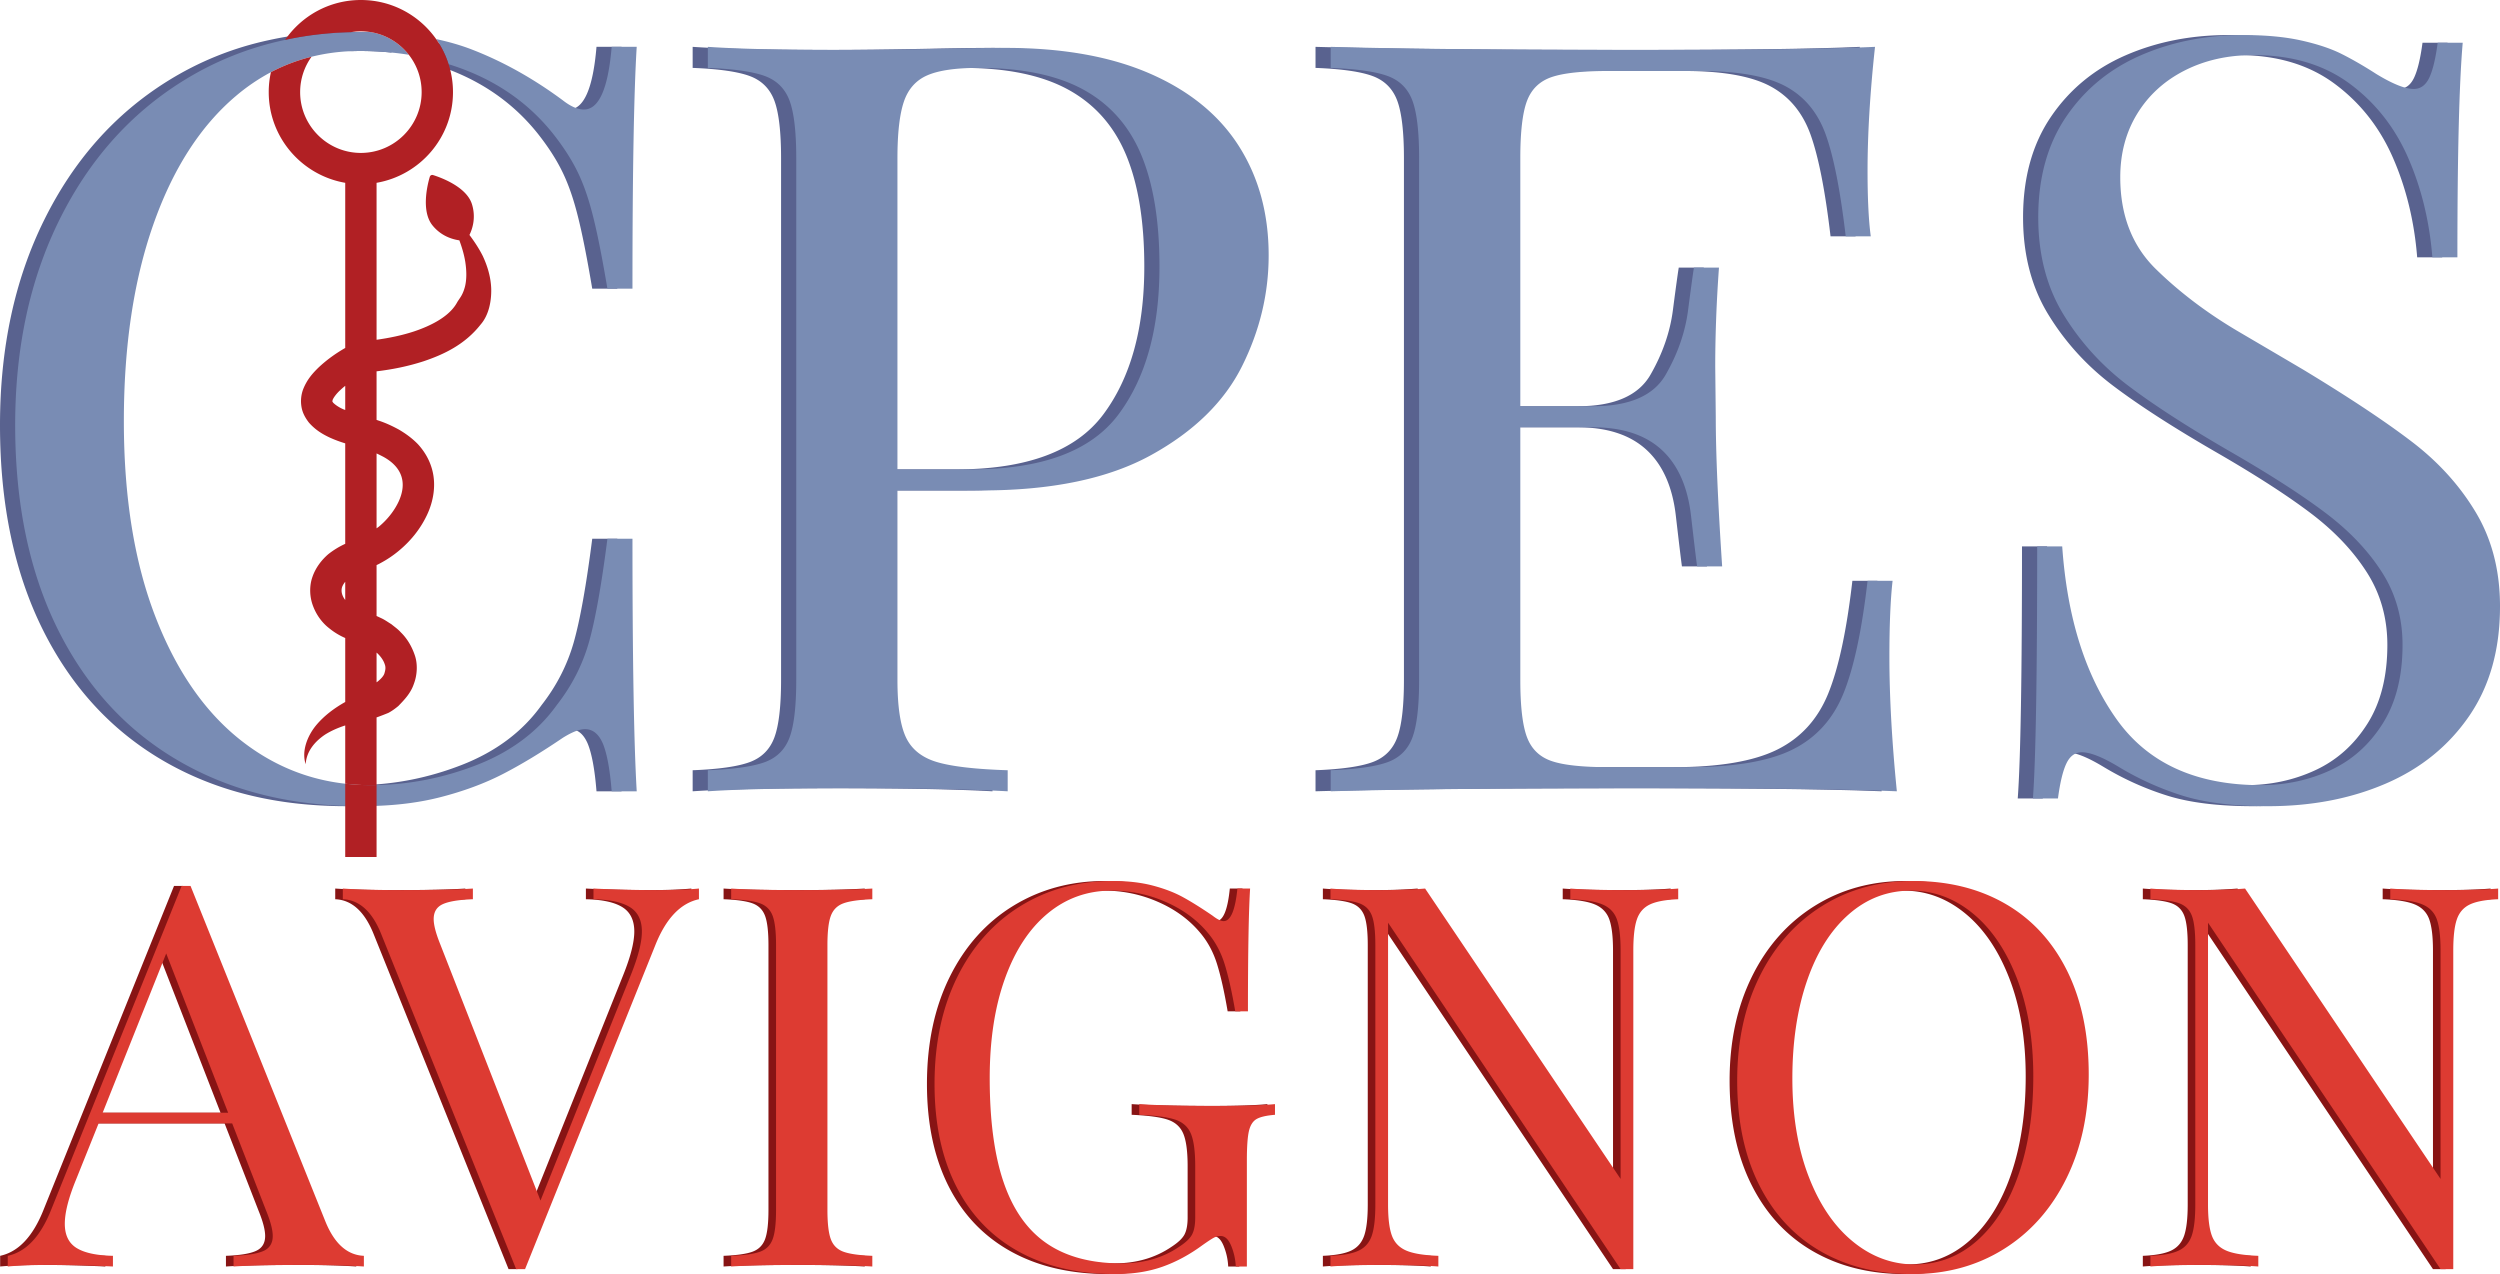
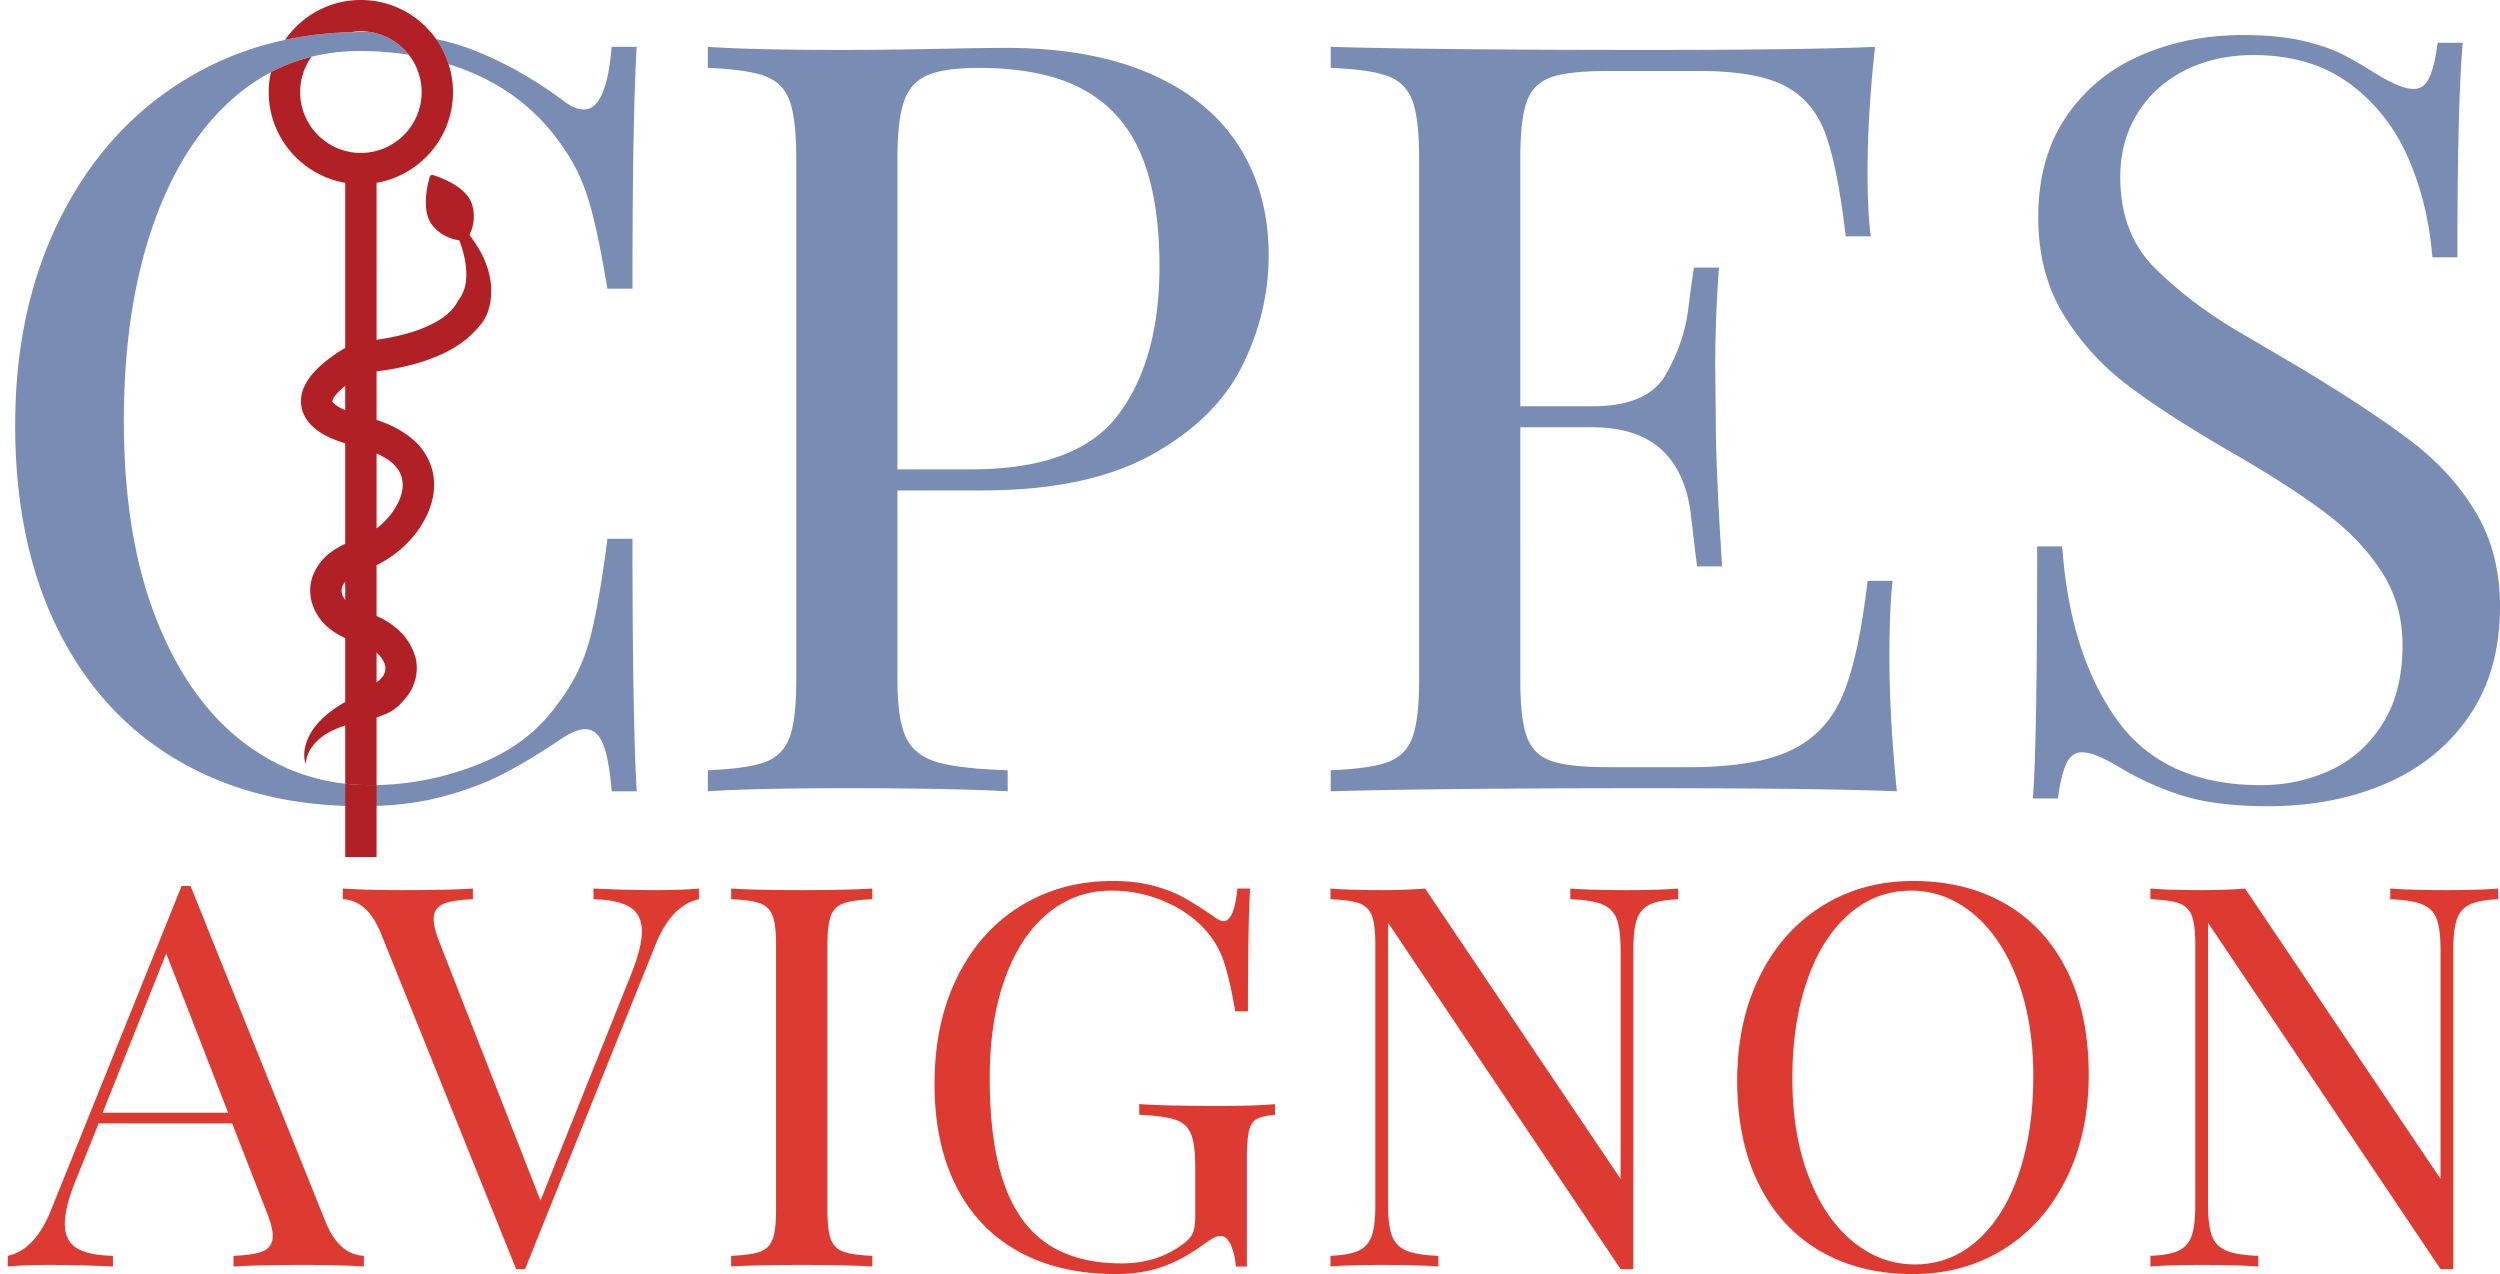
<svg xmlns="http://www.w3.org/2000/svg" viewBox="0 0 600 305.776">
-   <path d="M136.51 26.282c-1.53 0-3.223-.747-5.1-2.222-6.993-5.172-14.17-9.198-21.546-12.075-2.732-1.075-5.682-1.931-8.833-2.605a21.43 21.43 0 0 1 2.987 6.029 58.025 58.025 0 0 1 4.899 1.748c8.087 3.297 14.771 8.215 20.053 14.79 2.477 3.114 4.444 6.138 5.883 9.052 1.457 2.914 2.714 6.466 3.77 10.655 1.075 4.189 2.24 10.072 3.515 17.63h6.011c0-27.775.346-47.118 1.02-58.046h-6.01c-.838 10.036-3.06 15.044-6.648 15.044zm5.628 103.016c-1.438 11.238-2.932 19.561-4.462 24.934-1.548 5.392-4.098 10.382-7.686 14.972-4.59 6.411-11.02 11.22-19.288 14.425-7.795 3.024-15.791 4.626-23.97 4.79-.49.018-.983.018-1.474.018-2.059 0-4.08-.109-6.047-.346-8.925-1.001-17.048-4.298-24.37-9.89-8.943-6.811-15.973-16.792-21.091-29.943-5.118-13.132-7.668-28.868-7.668-47.19 0-17.978 2.35-33.678 7.03-47.065S44.405 30.307 52.93 23.077a47.175 47.175 0 0 1 8.45-5.756 43.155 43.155 0 0 1 9.745-3.697c3.68-.93 7.54-1.384 11.584-1.384.6 0 1.22 0 1.821.036a59.491 59.491 0 0 1 1.821-.036c2.605 0 5.155.127 7.668.382a14.496 14.496 0 0 0-8.706-4.918.116.116 0 0 0-.109 0c-.656-.036-1.311-.036-1.985-.036-.893 0-1.767.018-2.641.055-5.483.127-10.746.746-15.81 1.857-8.851 1.876-17.047 5.191-24.624 9.927-12.622 7.886-22.458 18.978-29.524 33.258C3.533 67.062 0 83.49 0 102.05c0 18.978 3.442 35.352 10.29 49.103 6.867 13.77 16.539 24.26 29.015 31.492 11.547 6.684 24.843 10.272 39.906 10.764a85.31 85.31 0 0 0 3.752.073c1.275 0 2.531-.019 3.77-.073 5.573-.2 10.673-.893 15.281-2.077 5.61-1.439 10.619-3.296 15.008-5.555 4.39-2.258 9.18-5.154 14.389-8.688 2.204-1.384 4.007-2.094 5.355-2.094 1.876 0 3.314 1.184 4.298 3.515.965 2.35 1.676 6.138 2.095 11.402h6.01c-.674-11.42-1.02-31.619-1.02-60.615h-6.01zM272.457 17.714c-9.458-4.147-21.048-6.222-34.767-6.222-3.068 0-8.715.082-16.936.246-8.225.165-15.745.246-22.561.246-14.06 0-24.714-.246-31.956-.739v5.052c6.306.247 10.885.905 13.742 1.972 2.853 1.068 4.813 3.04 5.879 5.914 1.064 2.876 1.598 7.476 1.598 13.8v125.19c0 6.327-.534 10.927-1.598 13.801-1.066 2.876-3.026 4.848-5.88 5.915-2.856 1.068-7.435 1.725-13.74 1.971v5.052c7.327-.492 18.49-.739 33.488-.739 16.617 0 29.442.247 38.475.74v-5.053c-7.755-.246-13.421-.903-17-1.97-3.58-1.068-6.052-3.04-7.414-5.916-1.364-2.874-2.045-7.474-2.045-13.8v-45.468h20.196c16.872 0 30.44-2.834 40.71-8.502 10.268-5.668 17.532-12.772 21.795-21.317 4.26-8.542 6.39-17.414 6.39-26.615 0-9.938-2.364-18.647-7.094-26.122-4.73-7.474-11.823-13.287-21.282-17.436zm-7.669 81.756c-6.563 8.79-18.365 13.184-35.407 13.184h-17.64v-74.67c0-5.996.512-10.515 1.535-13.554 1.022-3.038 2.896-5.154 5.624-6.346 2.726-1.19 6.816-1.787 12.27-1.787 10.482 0 18.896 1.746 25.246 5.237 6.347 3.492 10.97 8.73 13.868 15.71 2.896 6.983 4.346 15.896 4.346 26.739 0 14.868-3.281 26.697-9.842 35.487zm185.789 39.923h-6.008c-1.364 11.912-3.303 20.947-5.815 27.108-2.515 6.16-6.605 10.639-12.27 13.43-5.67 2.795-13.955 4.19-24.862 4.19h-19.173c-6.308 0-10.888-.493-13.741-1.479-2.857-.985-4.816-2.896-5.88-5.73-1.067-2.833-1.598-7.412-1.598-13.738V102.55h17.384c7.072 0 12.568 1.787 16.489 5.36 3.918 3.574 6.283 8.853 7.093 15.834.81 6.983 1.299 11.05 1.47 12.198h6.009c-1.023-15.36-1.534-27.311-1.534-35.856l-.129-12.075c0-7.557.298-15.484.895-23.782H402.9c-.256 1.562-.725 4.971-1.406 10.227-.683 5.258-2.473 10.413-5.37 15.464-2.897 5.052-8.734 7.578-17.51 7.578H361.23V37.984c0-6.325.53-10.905 1.597-13.74 1.065-2.833 3.024-4.743 5.88-5.729 2.854-.986 7.434-1.478 13.742-1.478h21.729c9.203 0 16.083 1.213 20.643 3.634 4.558 2.425 7.798 6.306 9.715 11.644 1.916 5.342 3.515 13.474 4.793 24.398h6.008c-.511-3.86-.768-9.076-.768-15.648 0-8.872.595-18.81 1.79-29.82-10.823.493-29.06.74-54.708.74-33.49 0-58.798-.247-75.926-.74v5.052c6.306.247 10.885.905 13.742 1.972 2.853 1.068 4.813 3.04 5.879 5.914 1.064 2.876 1.598 7.476 1.598 13.8v125.19c0 6.327-.534 10.927-1.598 13.801-1.066 2.876-3.026 4.848-5.88 5.915-2.856 1.068-7.435 1.725-13.74 1.971v5.052c17.127-.492 42.436-.739 75.925-.739 28.121 0 48.104.247 59.949.74-1.195-11.993-1.79-22.753-1.79-32.284 0-7.64.255-13.718.767-18.236zm140.028-16.327c-3.834-6.447-8.948-12.116-15.338-17.004-6.391-4.887-15.083-10.658-26.076-17.312-2.642-1.56-7.777-4.579-15.402-9.056-7.628-4.477-14.297-9.508-20.005-15.095-5.709-5.585-8.564-12.938-8.564-22.056 0-5.75 1.363-10.843 4.091-15.28 2.726-4.435 6.519-7.886 11.376-10.35 4.857-2.464 10.353-3.696 16.489-3.696 9.203 0 16.893 2.28 23.072 6.839 6.177 4.559 10.865 10.494 14.06 17.804 3.195 7.312 5.133 15.28 5.816 23.905h6.008c0-24.478.425-41.648 1.278-51.505h-6.008c-.511 3.861-1.194 6.674-2.045 8.44-.853 1.768-2.09 2.649-3.707 2.649-2.045 0-5.028-1.19-8.948-3.573-3.067-1.972-5.879-3.592-8.436-4.867-2.556-1.273-5.773-2.341-9.65-3.204-3.878-.863-8.5-1.294-13.87-1.294-8.946 0-17.149 1.623-24.604 4.867-7.458 3.246-13.421 8.154-17.895 14.725-4.474 6.573-6.711 14.622-6.711 24.15 0 8.955 2.023 16.74 6.071 23.351 4.047 6.613 9.223 12.302 15.53 17.065 6.306 4.765 14.657 10.147 25.054 16.142 9.373 5.422 16.872 10.27 22.497 14.54 5.624 4.272 10.076 8.976 13.356 14.109 3.28 5.134 4.922 10.947 4.922 17.435 0 7.559-1.598 13.862-4.793 18.914-3.196 5.052-7.372 8.77-12.527 11.151-5.157 2.383-10.717 3.573-16.681 3.573-15.594 0-27.142-5.277-34.64-15.833-7.498-10.554-11.845-24.376-13.037-41.463h-6.008c0 31.134-.341 51.301-1.022 60.5h6.007c.512-3.86 1.193-6.673 2.046-8.44.85-1.765 2.087-2.65 3.706-2.65 2.046 0 5.028 1.192 8.948 3.574a69.773 69.773 0 0 0 15.211 6.839c5.368 1.683 12.227 2.526 20.58 2.526 10.395 0 19.79-1.808 28.184-5.422 8.392-3.614 15.06-9.014 20.004-16.203 4.94-7.187 7.413-15.957 7.413-26.308 0-8.542-1.917-16.037-5.752-22.487z" fill="#59628f" />
-   <path d="M76.293 293.202l-32.384-80.578h-2.142l-31.28 77.637c-2.554 6.466-6.035 10.178-10.45 11.136v2.565c2.64-.25 5.95-.375 9.93-.375 5.149 0 10.254.125 15.316.375v-2.565c-3.938-.083-6.847-.708-8.728-1.877-1.882-1.167-2.823-3.107-2.823-5.818 0-2.668.886-6.172 2.66-10.51l5.451-13.575h32.06l8.177 21.02c1.038 2.545 1.558 4.547 1.558 6.006 0 1.71-.725 2.9-2.175 3.565-1.45.668-3.861 1.064-7.235 1.19v2.564c3.763-.25 9.431-.375 17.003-.375 5.883 0 10.642.125 14.277.375v-2.565c-3.981-.166-7.052-2.898-9.215-8.195zm-53.476-26.15l15.251-38.224L52.93 267.05H22.817zm117.799-53.802v2.565c3.937.084 6.856.72 8.761 1.908 1.904 1.189 2.855 3.139 2.855 5.85 0 2.544-.886 6.027-2.66 10.447l-21.676 54.115-24.076-61.56c-1.04-2.585-1.559-4.587-1.559-6.006 0-1.709.724-2.898 2.175-3.566 1.449-.666 3.861-1.064 7.235-1.188v-2.565c-3.72.25-9.388.375-17.003.375-5.884 0-10.621-.125-14.212-.375v2.565c3.937.167 6.986 2.9 9.151 8.195l32.448 80.577h2.142l31.215-77.637c2.553-6.463 6.058-10.175 10.514-11.135v-2.565c-2.683.25-6.014.375-9.994.375-5.15 0-10.254-.125-15.316-.375zm33.042 0v2.565c3.2.124 5.526.459 6.976 1 1.45.543 2.444 1.544 2.985 3.004.541 1.46.812 3.795.812 7.006v63.561c0 3.213-.27 5.548-.812 7.008-.541 1.46-1.535 2.46-2.985 3.002-1.45.542-3.775.876-6.976 1.001v2.565c3.72-.25 9.388-.375 17.003-.375 7.182 0 12.806.125 16.874.375v-2.565c-3.203-.125-5.529-.459-6.977-1.001-1.45-.542-2.445-1.542-2.986-3.002-.541-1.46-.81-3.795-.81-7.008v-63.561c0-3.21.269-5.546.81-7.006.54-1.46 1.536-2.461 2.986-3.004 1.448-.541 3.774-.876 6.977-1v-2.565c-4.068.25-9.692.375-16.874.375-7.658 0-13.326-.125-17.003-.375zm97.94 51.737v2.565c3.937.167 6.815.553 8.631 1.158 1.817.605 3.072 1.73 3.764 3.378.692 1.647 1.039 4.244 1.039 7.788v12.325c0 1.71-.238 3.045-.714 4.003-.477.961-1.515 1.961-3.115 3.004-3.894 2.67-8.502 4.004-13.823 4.004-7.269 0-13.23-1.575-17.88-4.724-4.65-3.149-8.111-7.997-10.383-14.545-2.271-6.547-3.407-14.952-3.407-25.212 0-9.092 1.21-17.026 3.634-23.804 2.423-6.777 5.841-12 10.254-15.671 4.413-3.67 9.54-5.506 15.38-5.506 4.5 0 8.805.897 12.915 2.69 4.11 1.794 7.464 4.234 10.06 7.32 1.86 2.17 3.244 4.724 4.153 7.664.909 2.94 1.752 6.704 2.53 11.292h3.051c0-14.097.173-23.92.519-29.466h-3.05c-.52 5.213-1.623 7.82-3.31 7.82-.65 0-1.536-.438-2.66-1.314-2.684-1.835-5.052-3.316-7.107-4.442-2.056-1.126-4.477-2.053-7.268-2.783-2.79-.73-5.982-1.095-9.573-1.095-8.22 0-15.575 1.992-22.065 5.974-6.49 3.984-11.562 9.656-15.219 17.016-3.656 7.362-5.483 15.943-5.483 25.744 0 9.468 1.72 17.622 5.159 24.46 3.44 6.841 8.425 12.075 14.96 15.704 6.532 3.628 14.342 5.442 23.427 5.442 4.11 0 7.82-.584 11.13-1.752 3.31-1.166 6.522-2.898 9.637-5.192 1.298-.916 2.206-1.511 2.726-1.783a3.46 3.46 0 0 1 1.622-.406c1.039 0 1.883.782 2.53 2.346a14.782 14.782 0 0 1 1.105 4.973h2.66v-25.4c0-3.293.162-5.65.487-7.069.324-1.417.93-2.386 1.817-2.909.886-.52 2.369-.865 4.446-1.032v-2.565c-2.986.293-7.594.438-13.823.438-8.135 0-14.386-.145-18.755-.438zm103.457-51.737v2.565c3.504.124 6.1.553 7.787 1.282 1.688.73 2.823 1.93 3.408 3.598.583 1.668.876 4.15.876 7.444v54.803l-46.922-69.692c-2.942.25-6.403.375-10.383.375-5.321 0-9.433-.125-12.33-.375v2.565c3.2.124 5.526.459 6.976 1 1.45.543 2.444 1.544 2.985 3.004.541 1.46.811 3.795.811 7.006v62.248c0 3.295-.282 5.777-.843 7.445-.563 1.668-1.59 2.868-3.083 3.597-1.492.73-3.775 1.157-6.846 1.282v2.565c2.94-.25 7.051-.375 12.33-.375 5.883 0 10.405.125 13.564.375v-2.565c-3.505-.125-6.09-.552-7.755-1.282-1.667-.73-2.803-1.93-3.407-3.597-.607-1.668-.91-4.15-.91-7.445v-67.628l55.813 83.142h3.05V228.14c0-3.294.28-5.776.843-7.444.562-1.668 1.59-2.867 3.083-3.598 1.493-.729 3.774-1.158 6.847-1.282v-2.565c-2.943.25-7.053.375-12.331.375-5.885 0-10.406-.125-13.563-.375zm104.462 3.69c-6.34-3.669-13.726-5.504-22.163-5.504-8.177 0-15.468 2.002-21.87 6.006-6.404 4.003-11.401 9.634-14.992 16.89-3.592 7.258-5.386 15.6-5.386 25.025 0 9.634 1.741 17.945 5.224 24.93 3.482 6.986 8.393 12.314 14.732 15.984 6.338 3.67 13.726 5.505 22.163 5.505 8.176 0 15.466-2.001 21.87-6.005s11.4-9.634 14.99-16.891 5.387-15.598 5.387-25.024c0-9.635-1.742-17.945-5.224-24.931-3.483-6.985-8.394-12.314-14.731-15.984zm3.147 64.845c-2.336 6.818-5.657 12.137-9.961 15.953-4.307 3.816-9.292 5.723-14.96 5.723-5.45 0-10.416-1.834-14.894-5.505-4.477-3.669-8.014-8.883-10.61-15.64-2.596-6.756-3.894-14.576-3.894-23.46 0-8.799 1.168-16.61 3.504-23.429 2.337-6.819 5.668-12.136 9.995-15.952 4.325-3.817 9.323-5.725 14.991-5.725 5.45 0 10.404 1.836 14.86 5.506 4.457 3.67 7.984 8.883 10.58 15.64 2.595 6.756 3.893 14.576 3.893 23.46 0 8.8-1.168 16.61-3.504 23.429zm102.742-68.16c-5.885 0-10.406-.125-13.563-.375v2.565c3.504.124 6.1.553 7.787 1.282 1.688.73 2.823 1.93 3.408 3.598.583 1.668.876 4.15.876 7.444v54.803l-46.922-69.692c-2.942.25-6.403.375-10.382.375-5.322 0-9.434-.125-12.331-.375v2.565c3.2.124 5.526.459 6.976 1 1.45.543 2.444 1.544 2.985 3.004.541 1.46.811 3.795.811 7.006v62.248c0 3.295-.281 5.777-.843 7.445-.563 1.668-1.59 2.868-3.083 3.597-1.492.73-3.775 1.157-6.846 1.282v2.565c2.941-.25 7.051-.375 12.33-.375 5.883 0 10.405.125 13.564.375v-2.565c-3.505-.125-6.09-.552-7.755-1.282-1.667-.73-2.803-1.93-3.407-3.597-.607-1.668-.91-4.15-.91-7.445v-67.628l55.813 83.142h3.05V228.14c0-3.294.28-5.776.843-7.444.562-1.668 1.59-2.867 3.083-3.598 1.493-.729 3.774-1.158 6.847-1.282v-2.565c-2.943.25-7.053.375-12.33.375z" fill="#881414" />
  <path d="M140.153 26.282c-1.53 0-3.224-.747-5.1-2.222-6.994-5.172-14.17-9.198-21.546-12.075-2.732-1.075-5.683-1.931-8.834-2.605a21.43 21.43 0 0 1 2.987 6.029 58.025 58.025 0 0 1 4.9 1.748c8.087 3.297 14.771 8.215 20.053 14.79 2.477 3.114 4.444 6.138 5.883 9.052 1.457 2.914 2.714 6.466 3.77 10.655 1.075 4.189 2.24 10.072 3.515 17.63h6.01c0-27.775.347-47.118 1.02-58.046h-6.01c-.838 10.036-3.06 15.044-6.648 15.044zm5.628 103.016c-1.439 11.238-2.932 19.561-4.462 24.934-1.548 5.392-4.098 10.382-7.686 14.972-4.59 6.411-11.02 11.22-19.288 14.425-7.796 3.024-15.792 4.626-23.97 4.79-.491.018-.983.018-1.475.018-2.058 0-4.08-.109-6.047-.346-8.924-1.001-17.047-4.298-24.37-9.89-8.942-6.811-15.973-16.792-21.09-29.943-5.119-13.132-7.668-28.868-7.668-47.19 0-17.978 2.349-33.678 7.03-47.065S48.047 30.307 56.57 23.077a47.175 47.175 0 0 1 8.451-5.756 43.155 43.155 0 0 1 9.745-3.697 46.214 46.214 0 0 1 9.762-1.348 59.491 59.491 0 0 1 1.821-.036c2.605 0 5.155.127 7.668.382 1.385.127 2.75.31 4.098.528-2.222-2.841-5.464-4.845-9.161-5.446-.692-.036-1.384-.036-2.095-.036-.528 0-1.038 0-1.548.036a.116.116 0 0 0-.109 0c-.328 0-.656 0-.984.019-5.482.127-10.745.746-15.809 1.857-8.852 1.876-17.048 5.191-24.625 9.927-12.622 7.886-22.457 18.978-29.524 33.258C7.176 67.062 3.643 83.49 3.643 102.05c0 18.978 3.442 35.352 10.29 49.103 6.867 13.77 16.538 24.26 29.015 31.492 10.6 6.137 22.694 9.67 36.263 10.582a79.87 79.87 0 0 0 3.642.182 85.31 85.31 0 0 0 3.752.073c1.275 0 2.532-.019 3.77-.073 5.574-.2 10.674-.893 15.282-2.077 5.61-1.439 10.618-3.296 15.008-5.555 4.39-2.258 9.18-5.154 14.388-8.688 2.204-1.384 4.008-2.094 5.355-2.094 1.876 0 3.315 1.184 4.299 3.515.965 2.35 1.675 6.138 2.094 11.402h6.01c-.673-11.42-1.02-31.619-1.02-60.615h-6.01zM276.1 17.714c-9.458-4.147-21.047-6.222-34.766-6.222-3.068 0-8.715.082-16.937.246-8.224.165-15.744.246-22.56.246-14.06 0-24.714-.246-31.956-.739v5.052c6.306.247 10.885.905 13.741 1.972 2.854 1.068 4.813 3.04 5.88 5.914 1.064 2.876 1.598 7.476 1.598 13.8v125.19c0 6.327-.534 10.927-1.598 13.801-1.067 2.876-3.026 4.848-5.88 5.915-2.856 1.068-7.435 1.725-13.74 1.971v5.052c7.326-.492 18.49-.739 33.488-.739 16.617 0 29.441.247 38.474.74v-5.053c-7.755-.246-13.42-.903-17-1.97-3.579-1.068-6.051-3.04-7.414-5.916-1.363-2.874-2.044-7.474-2.044-13.8v-45.468h20.196c16.872 0 30.44-2.834 40.71-8.502 10.268-5.668 17.532-12.772 21.795-21.317 4.26-8.542 6.39-17.414 6.39-26.615 0-9.938-2.364-18.647-7.094-26.122-4.73-7.474-11.824-13.287-21.283-17.436zm-7.668 81.756c-6.564 8.79-18.365 13.184-35.407 13.184h-17.64v-74.67c0-5.996.512-10.515 1.535-13.554 1.022-3.038 2.895-5.154 5.624-6.346 2.726-1.19 6.816-1.787 12.27-1.787 10.482 0 18.896 1.746 25.246 5.237 6.347 3.492 10.97 8.73 13.868 15.71 2.895 6.983 4.346 15.896 4.346 26.739 0 14.868-3.282 26.697-9.842 35.487zm185.789 39.923h-6.008c-1.364 11.912-3.303 20.947-5.815 27.108-2.515 6.16-6.605 10.639-12.271 13.43-5.669 2.795-13.955 4.19-24.862 4.19h-19.173c-6.307 0-10.887-.493-13.74-1.479-2.857-.985-4.817-2.896-5.881-5.73-1.066-2.833-1.597-7.412-1.597-13.738V102.55h17.384c7.071 0 12.568 1.787 16.489 5.36 3.918 3.574 6.283 8.853 7.093 15.834.81 6.983 1.298 11.05 1.47 12.198h6.008c-1.022-15.36-1.534-27.311-1.534-35.856l-.128-12.075c0-7.557.298-15.484.895-23.782h-6.008c-.255 1.562-.724 4.971-1.406 10.227-.683 5.258-2.472 10.413-5.369 15.464-2.897 5.052-8.735 7.578-17.51 7.578h-17.384V37.984c0-6.325.53-10.905 1.597-13.74 1.064-2.833 3.024-4.743 5.88-5.729 2.854-.986 7.434-1.478 13.741-1.478h21.73c9.203 0 16.083 1.213 20.643 3.634 4.557 2.425 7.797 6.306 9.715 11.644 1.916 5.342 3.514 13.474 4.792 24.398h6.009c-.512-3.86-.768-9.076-.768-15.648 0-8.872.595-18.81 1.79-29.82-10.823.493-29.06.74-54.708.74-33.49 0-58.798-.247-75.926-.74v5.052c6.306.247 10.885.905 13.741 1.972 2.854 1.068 4.813 3.04 5.88 5.914 1.064 2.876 1.598 7.476 1.598 13.8v125.19c0 6.327-.534 10.927-1.598 13.801-1.067 2.876-3.026 4.848-5.88 5.915-2.856 1.068-7.435 1.725-13.74 1.971v5.052c17.127-.492 42.436-.739 75.925-.739 28.12 0 48.103.247 59.948.74-1.194-11.993-1.789-22.753-1.789-32.284 0-7.64.255-13.718.767-18.236zm140.028-16.327c-3.834-6.447-8.948-12.116-15.339-17.004-6.39-4.887-15.083-10.658-26.075-17.312-2.642-1.56-7.777-4.579-15.402-9.056-7.628-4.477-14.297-9.508-20.005-15.095-5.71-5.585-8.564-12.938-8.564-22.056 0-5.75 1.362-10.843 4.09-15.28 2.727-4.435 6.52-7.886 11.376-10.35 4.858-2.464 10.354-3.696 16.49-3.696 9.203 0 16.892 2.28 23.071 6.839 6.178 4.559 10.865 10.494 14.06 17.804 3.196 7.312 5.134 15.28 5.817 23.905h6.007c0-24.478.426-41.648 1.278-51.505h-6.007c-.511 3.861-1.194 6.674-2.045 8.44-.853 1.768-2.09 2.649-3.707 2.649-2.045 0-5.029-1.19-8.948-3.573-3.067-1.972-5.88-3.592-8.436-4.867-2.556-1.273-5.774-2.341-9.65-3.204-3.879-.863-8.5-1.294-13.87-1.294-8.946 0-17.15 1.623-24.605 4.867-7.457 3.246-13.42 8.154-17.895 14.725-4.473 6.573-6.71 14.622-6.71 24.15 0 8.955 2.023 16.74 6.07 23.351 4.047 6.613 9.224 12.302 15.531 17.065 6.306 4.765 14.657 10.147 25.054 16.142 9.372 5.422 16.872 10.27 22.496 14.54 5.624 4.272 10.076 8.976 13.357 14.109 3.28 5.134 4.922 10.947 4.922 17.435 0 7.559-1.598 13.862-4.794 18.914-3.195 5.052-7.371 8.77-12.526 11.151-5.157 2.383-10.717 3.573-16.681 3.573-15.594 0-27.142-5.277-34.64-15.833-7.499-10.554-11.845-24.376-13.037-41.463h-6.008c0 31.134-.341 51.301-1.023 60.5h6.008c.511-3.86 1.192-6.673 2.045-8.44.851-1.765 2.088-2.65 3.707-2.65 2.046 0 5.027 1.192 8.948 3.574a69.772 69.772 0 0 0 15.21 6.839c5.369 1.683 12.227 2.526 20.58 2.526 10.395 0 19.79-1.808 28.185-5.422 8.391-3.614 15.06-9.014 20.003-16.203 4.942-7.187 7.414-15.957 7.414-26.308 0-8.542-1.917-16.037-5.752-22.487z" fill="#798cb4" />
  <path d="M78.114 293.202L45.73 212.624H43.59l-31.281 77.637c-2.553 6.466-6.035 10.178-10.449 11.136v2.565c2.639-.25 5.949-.375 9.93-.375 5.148 0 10.254.125 15.316.375v-2.565c-3.938-.083-6.847-.708-8.729-1.877-1.882-1.167-2.823-3.107-2.823-5.818 0-2.668.886-6.172 2.661-10.51l5.45-13.575h32.06l8.178 21.02c1.038 2.545 1.557 4.547 1.557 6.006 0 1.71-.725 2.9-2.174 3.565-1.45.668-3.862 1.064-7.236 1.19v2.564c3.764-.25 9.431-.375 17.003-.375 5.883 0 10.643.125 14.278.375v-2.565c-3.982-.166-7.053-2.898-9.216-8.195zm-53.475-26.15l15.25-38.224 14.862 38.223H24.639zm117.798-53.802v2.565c3.937.084 6.857.72 8.762 1.908 1.903 1.189 2.855 3.139 2.855 5.85 0 2.544-.887 6.027-2.66 10.447l-21.676 54.115-24.077-61.56c-1.039-2.585-1.558-4.587-1.558-6.006 0-1.709.724-2.898 2.174-3.566 1.449-.666 3.862-1.064 7.236-1.188v-2.565c-3.721.25-9.389.375-17.003.375-5.884 0-10.622-.125-14.213-.375v2.565c3.937.167 6.987 2.9 9.151 8.195l32.449 80.577h2.141l31.216-77.637c2.552-6.463 6.057-10.175 10.514-11.135v-2.565c-2.684.25-6.015.375-9.995.375-5.15 0-10.254-.125-15.316-.375zm33.042 0v2.565c3.201.124 5.527.459 6.976 1 1.45.543 2.444 1.544 2.986 3.004.54 1.46.81 3.795.81 7.006v63.561c0 3.213-.27 5.548-.81 7.008-.542 1.46-1.536 2.46-2.986 3.002-1.45.542-3.775.876-6.976 1.001v2.565c3.72-.25 9.388-.375 17.004-.375 7.18 0 12.805.125 16.873.375v-2.565c-3.203-.125-5.528-.459-6.977-1.001-1.45-.542-2.445-1.542-2.985-3.002-.542-1.46-.812-3.795-.812-7.008v-63.561c0-3.21.27-5.546.812-7.006.54-1.46 1.535-2.461 2.985-3.004 1.449-.541 3.774-.876 6.977-1v-2.565c-4.068.25-9.692.375-16.873.375-7.659 0-13.327-.125-17.004-.375zm97.94 51.737v2.565c3.937.167 6.815.553 8.632 1.158 1.817.605 3.072 1.73 3.764 3.378.691 1.647 1.038 4.244 1.038 7.788v12.325c0 1.71-.238 3.045-.714 4.003-.477.961-1.514 1.961-3.114 3.004-3.895 2.67-8.502 4.004-13.824 4.004-7.269 0-13.229-1.575-17.88-4.724-4.65-3.149-8.11-7.997-10.382-14.545-2.272-6.547-3.407-14.952-3.407-25.212 0-9.092 1.21-17.026 3.634-23.804 2.422-6.777 5.84-12 10.254-15.671 4.412-3.67 9.54-5.506 15.38-5.506 4.499 0 8.804.897 12.915 2.69 4.11 1.794 7.463 4.234 10.059 7.32 1.86 2.17 3.244 4.724 4.153 7.664.909 2.94 1.752 6.704 2.531 11.292h3.05c0-14.097.173-23.92.519-29.466h-3.05c-.519 5.213-1.623 7.82-3.31 7.82-.649 0-1.536-.438-2.66-1.314-2.684-1.835-5.052-3.316-7.106-4.442-2.056-1.126-4.478-2.053-7.269-2.783-2.79-.73-5.982-1.095-9.573-1.095-8.22 0-15.575 1.992-22.065 5.974-6.49 3.984-11.562 9.656-15.218 17.016-3.656 7.362-5.484 15.943-5.484 25.744 0 9.468 1.72 17.622 5.16 24.46 3.44 6.841 8.425 12.075 14.959 15.704 6.532 3.628 14.342 5.442 23.427 5.442 4.11 0 7.82-.584 11.13-1.752 3.31-1.166 6.523-2.898 9.637-5.192 1.299-.916 2.207-1.511 2.726-1.783a3.46 3.46 0 0 1 1.622-.406c1.039 0 1.883.782 2.531 2.346a14.781 14.781 0 0 1 1.104 4.973h2.66v-25.4c0-3.293.163-5.65.487-7.069.325-1.417.93-2.386 1.817-2.909.887-.52 2.37-.865 4.446-1.032v-2.565c-2.986.293-7.593.438-13.823.438-8.135 0-14.386-.145-18.755-.438zm103.457-51.737v2.565c3.504.124 6.1.553 7.787 1.282 1.688.73 2.824 1.93 3.408 3.598.583 1.668.876 4.15.876 7.444v54.803l-46.921-69.692c-2.943.25-6.403.375-10.383.375-5.322 0-9.433-.125-12.33-.375v2.565c3.2.124 5.525.459 6.975 1 1.45.543 2.444 1.544 2.986 3.004.54 1.46.81 3.795.81 7.006v62.248c0 3.295-.281 5.777-.842 7.445-.563 1.668-1.59 2.868-3.084 3.597-1.492.73-3.775 1.157-6.846 1.282v2.565c2.941-.25 7.052-.375 12.33-.375 5.884 0 10.405.125 13.564.375v-2.565c-3.505-.125-6.09-.552-7.755-1.282-1.667-.73-2.802-1.93-3.407-3.597-.607-1.668-.909-4.15-.909-7.445v-67.628l55.812 83.142h3.05V228.14c0-3.294.28-5.776.843-7.444.563-1.668 1.59-2.867 3.083-3.598 1.493-.729 3.774-1.158 6.847-1.282v-2.565c-2.943.25-7.053.375-12.33.375-5.885 0-10.407-.125-13.564-.375zm104.462 3.69c-6.34-3.669-13.726-5.504-22.163-5.504-8.177 0-15.467 2.002-21.87 6.006-6.404 4.003-11.4 9.634-14.991 16.89-3.592 7.258-5.387 15.6-5.387 25.025 0 9.634 1.741 17.945 5.224 24.93 3.483 6.986 8.394 12.314 14.732 15.984 6.338 3.67 13.726 5.505 22.163 5.505 8.177 0 15.466-2.001 21.87-6.005s11.4-9.634 14.991-16.891 5.387-15.598 5.387-25.024c0-9.635-1.742-17.945-5.224-24.931-3.484-6.985-8.395-12.314-14.732-15.984zm3.147 64.845c-2.336 6.818-5.657 12.137-9.961 15.953-4.306 3.816-9.292 5.723-14.96 5.723-5.45 0-10.415-1.834-14.893-5.505-4.478-3.669-8.015-8.883-10.61-15.64-2.597-6.756-3.894-14.576-3.894-23.46 0-8.799 1.167-16.61 3.504-23.429 2.336-6.819 5.667-12.136 9.994-15.952 4.326-3.817 9.323-5.725 14.991-5.725 5.451 0 10.405 1.836 14.861 5.506 4.457 3.67 7.983 8.883 10.579 15.64 2.596 6.756 3.893 14.576 3.893 23.46 0 8.8-1.167 16.61-3.504 23.429zm102.742-68.16c-5.884 0-10.406-.125-13.563-.375v2.565c3.504.124 6.1.553 7.787 1.282 1.688.73 2.824 1.93 3.408 3.598.584 1.668.876 4.15.876 7.444v54.803l-46.921-69.692c-2.943.25-6.403.375-10.383.375-5.322 0-9.433-.125-12.33-.375v2.565c3.2.124 5.526.459 6.975 1 1.45.543 2.444 1.544 2.986 3.004.54 1.46.81 3.795.81 7.006v62.248c0 3.295-.281 5.777-.842 7.445-.563 1.668-1.59 2.868-3.084 3.597-1.492.73-3.775 1.157-6.846 1.282v2.565c2.941-.25 7.052-.375 12.33-.375 5.884 0 10.405.125 13.564.375v-2.565c-3.505-.125-6.09-.552-7.755-1.282-1.666-.73-2.802-1.93-3.407-3.597-.606-1.668-.909-4.15-.909-7.445v-67.628l55.812 83.142h3.05V228.14c0-3.294.28-5.776.844-7.444.562-1.668 1.59-2.867 3.082-3.598 1.493-.729 3.774-1.158 6.847-1.282v-2.565c-2.943.25-7.052.375-12.33.375z" fill="#dd3b32" />
  <path d="M88.9 188.437c-2.058 0-4.08-.109-6.047-.346v17.595h7.523v-17.267c-.492.018-.984.018-1.476.018z" fill="#b12024" />
  <path d="M115.875 61.453c-.93-1.84-2.022-3.48-3.206-5.064.747-1.53 1.585-4.207.601-7.376-1.293-4.153-7.358-6.375-9.325-6.994-.346-.11-.692.073-.802.437-.583 1.967-2.094 8.25.656 11.638 2.076 2.568 4.772 3.352 6.448 3.588.637 1.73 1.147 3.443 1.42 5.173.328 2.131.365 4.226-.09 5.992-.238.893-.565 1.712-1.02 2.423-.22.346-.456.692-.693 1.038-.2.346-.4.71-.656 1.074-1.967 2.824-5.846 4.827-9.89 6.175-2.823.929-5.9 1.566-8.942 1.985V43.876c10.4-1.803 18.34-10.855 18.34-21.765 0-2.331-.364-4.59-1.056-6.702a21.43 21.43 0 0 0-2.987-6.029C100.666 3.697 94.073 0 86.605 0 79.065 0 72.4 3.788 68.41 9.58c5.064-1.11 10.327-1.73 15.81-1.857.783-.128 1.566-.2 2.385-.2.802 0 1.585.072 2.35.181 3.697.601 6.94 2.605 9.161 5.446a14.497 14.497 0 0 1 3.078 8.961c0 8.033-6.538 14.59-14.589 14.59-8.032 0-14.57-6.557-14.57-14.59 0-3.169 1.02-6.101 2.732-8.487a43.155 43.155 0 0 0-9.745 3.697 21.814 21.814 0 0 0-.528 4.79c0 10.91 7.96 19.962 18.36 21.765V83.51c-2.277 1.312-4.372 2.787-6.448 4.736-1.312 1.293-2.678 2.768-3.625 5.118a8.156 8.156 0 0 0-.437 4.207c.237 1.566 1.002 2.823 1.803 3.861 1.658 1.876 3.443 2.86 5.082 3.625 1.22.546 2.422.983 3.624 1.348v24.114a19.86 19.86 0 0 0-4.098 2.514c-1.566 1.366-2.987 3.169-3.77 5.427-.801 2.259-.674 4.882.164 7.03.82 2.168 2.204 4.008 3.825 5.265a16.317 16.317 0 0 0 3.88 2.367v15.354c-2.587 1.457-5.064 3.279-7.013 5.628-2.13 2.605-3.497 6.248-2.477 9.307.182-3.187 2.313-5.518 4.59-7.066 1.512-.966 3.17-1.676 4.9-2.24v13.987c1.967.237 3.988.346 6.046.346.492 0 .984 0 1.476-.018v-16.246l.236-.073a75.57 75.57 0 0 0 2.587-1.002c.838-.437 1.657-1.038 2.404-1.657 1.42-1.476 2.969-3.042 3.734-5.337.82-2.167.947-4.808.182-6.94-.729-2.13-1.894-4.024-3.333-5.409-.692-.783-1.494-1.311-2.259-1.949-.82-.491-1.62-1.092-2.495-1.475-.346-.164-.692-.328-1.056-.492v-12.22c.291-.128.582-.274.837-.42a25.722 25.722 0 0 0 4.517-3.023c2.75-2.277 5.082-5.1 6.703-8.488 1.603-3.333 2.44-7.65 1.038-11.784-.674-2.04-1.84-3.861-3.205-5.337-1.403-1.438-2.97-2.55-4.554-3.478-1.603-.874-3.224-1.621-4.863-2.15-.146-.054-.31-.109-.473-.163V89.119c3.843-.455 7.54-1.202 11.31-2.422 4.809-1.621 9.872-3.99 13.642-8.78 2.022-2.313 2.623-5.664 2.568-8.542-.09-2.932-.929-5.573-2.021-7.922zm-33.022 82.543c-.837-1.074-1.056-2.203-.728-3.169.146-.382.4-.801.728-1.202v4.371zm0-45.588c-.145-.073-.31-.128-.455-.182-1.147-.492-2.076-1.184-2.477-1.621-.237-.492-.182-.055-.091-.62.2-.528.874-1.475 1.785-2.313.382-.364.801-.728 1.238-1.074v5.81zm9.471 60.979c.31.783.164 1.439-.036 2.13-.164.693-.874 1.421-1.657 2.059-.091.055-.164.127-.255.182v-7.14c.965.856 1.657 1.858 1.948 2.769zm-.327-49.76c4.553 2.496 5.773 6.302 3.624 10.856-1.038 2.185-2.714 4.28-4.699 5.92-.182.145-.364.254-.546.4v-17.977c.564.255 1.092.528 1.62.801z" fill="#b12024" />
</svg>